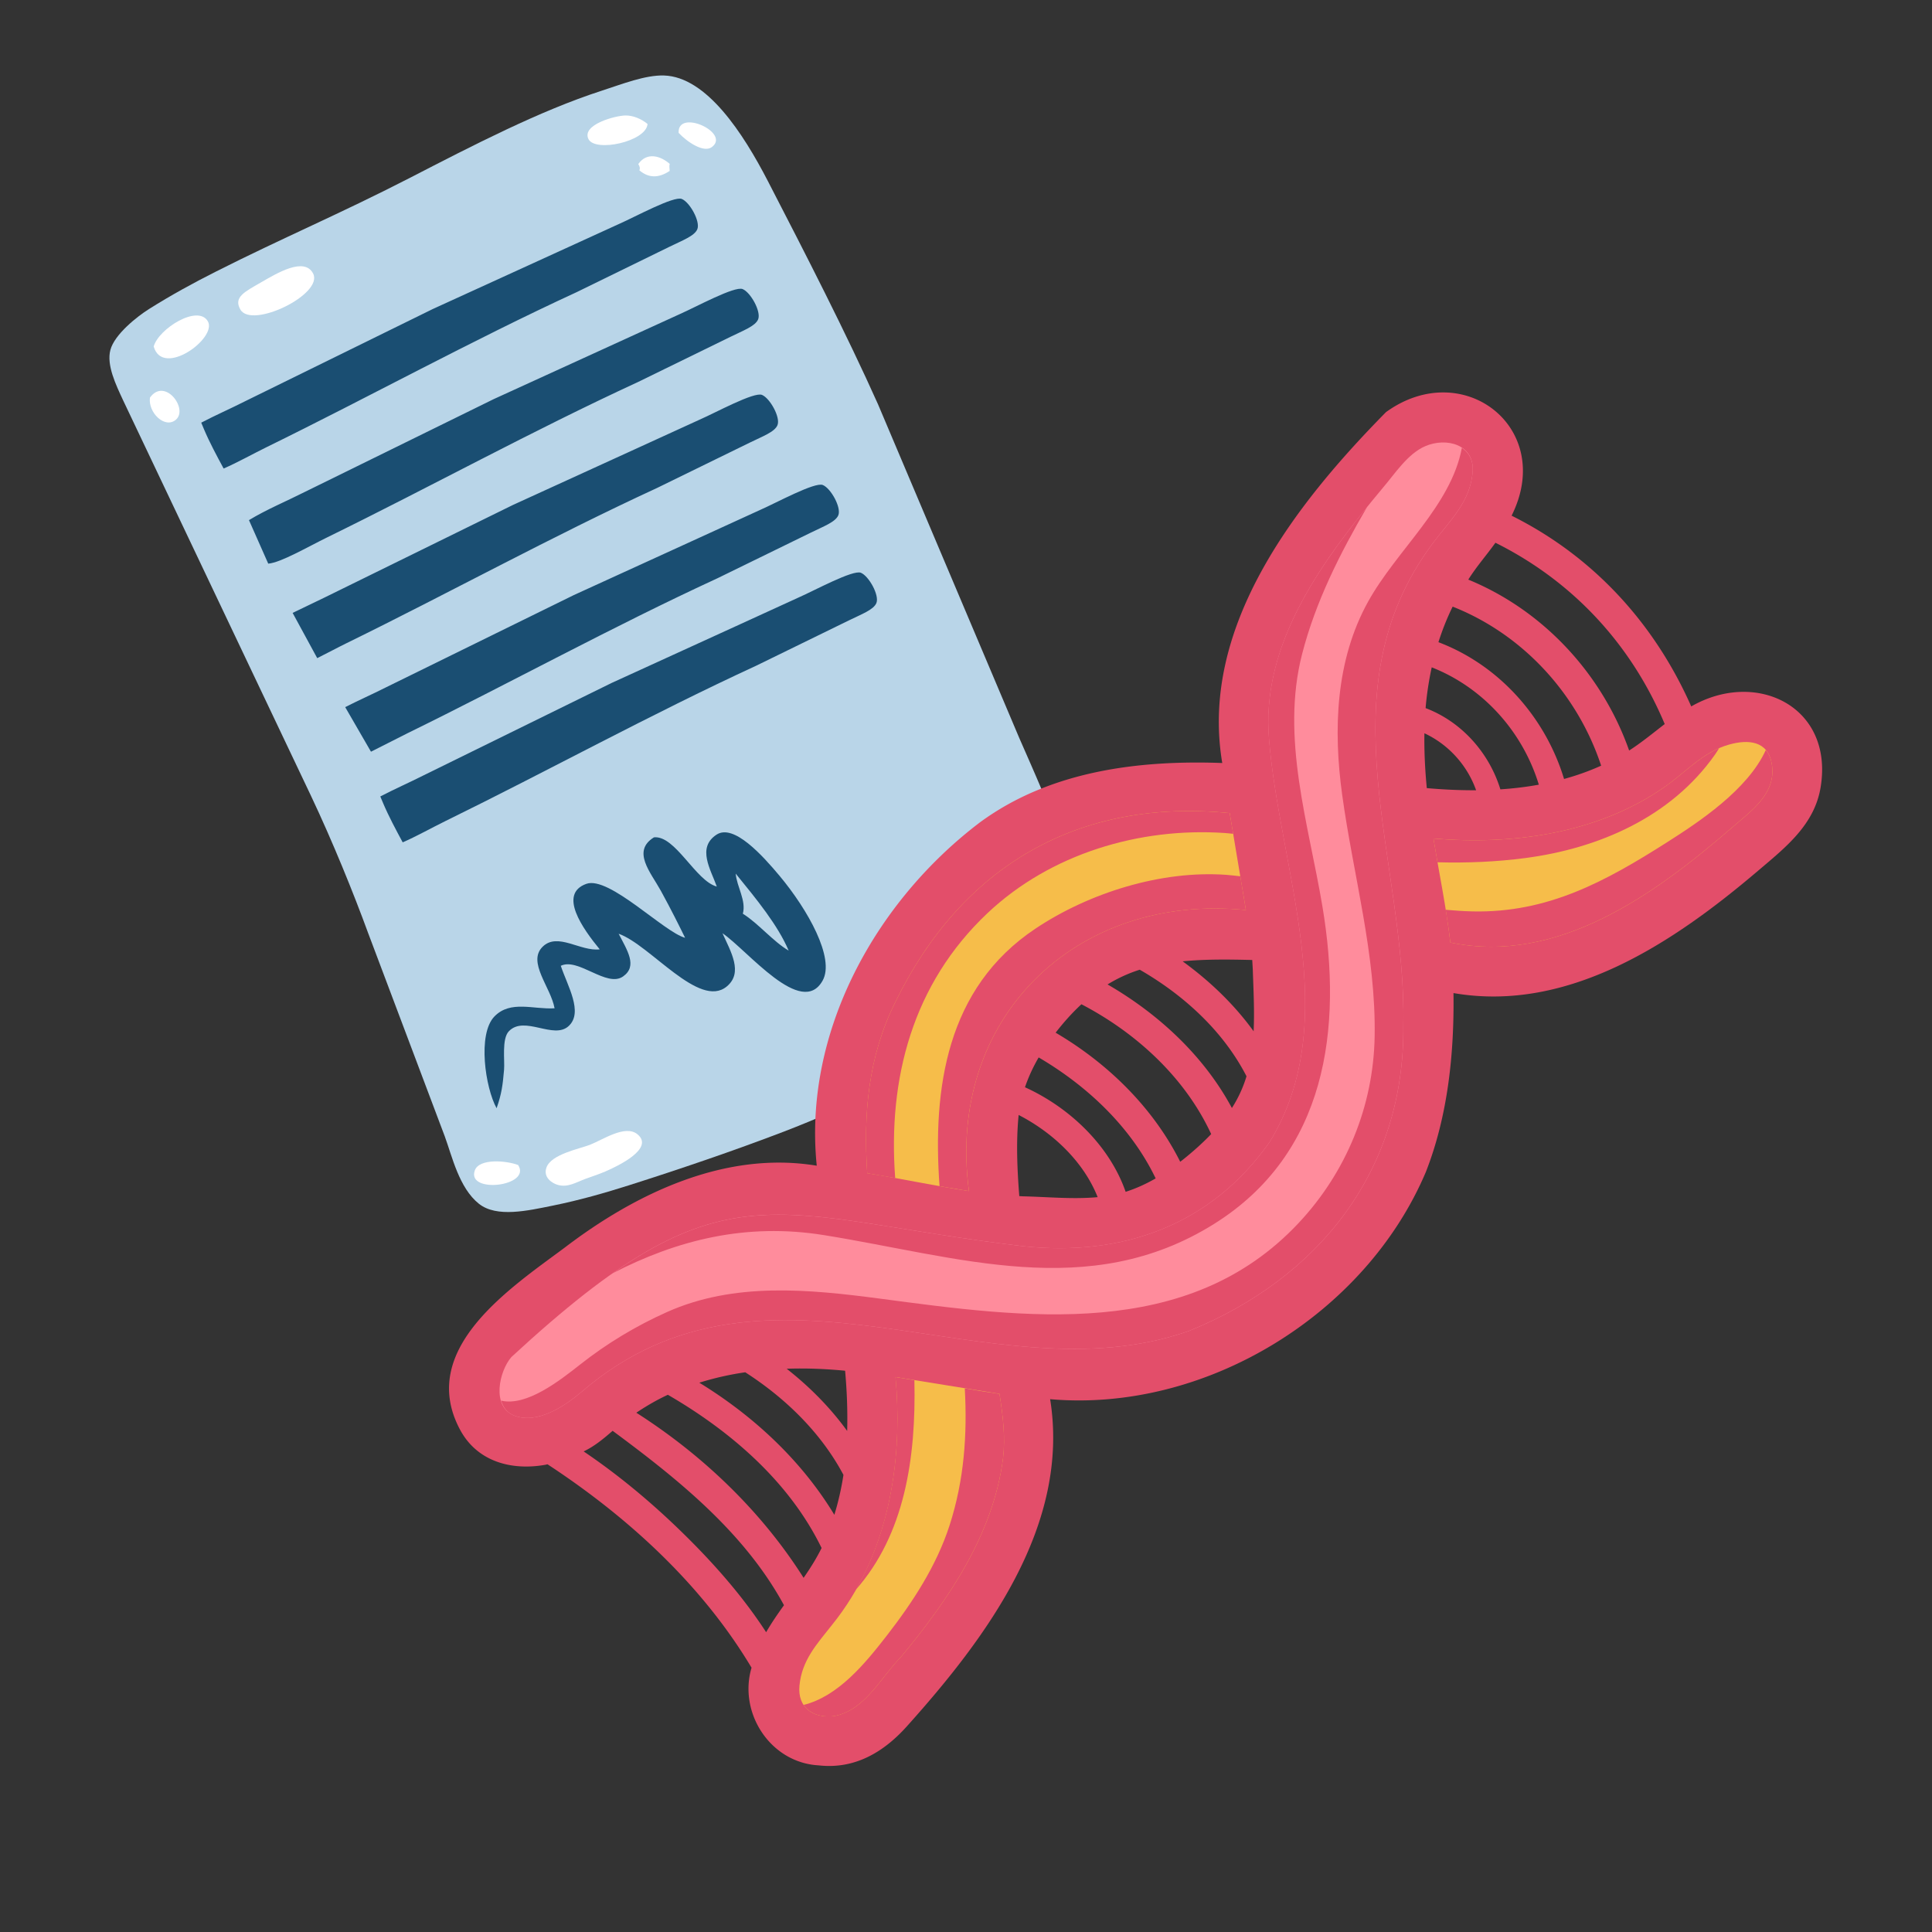
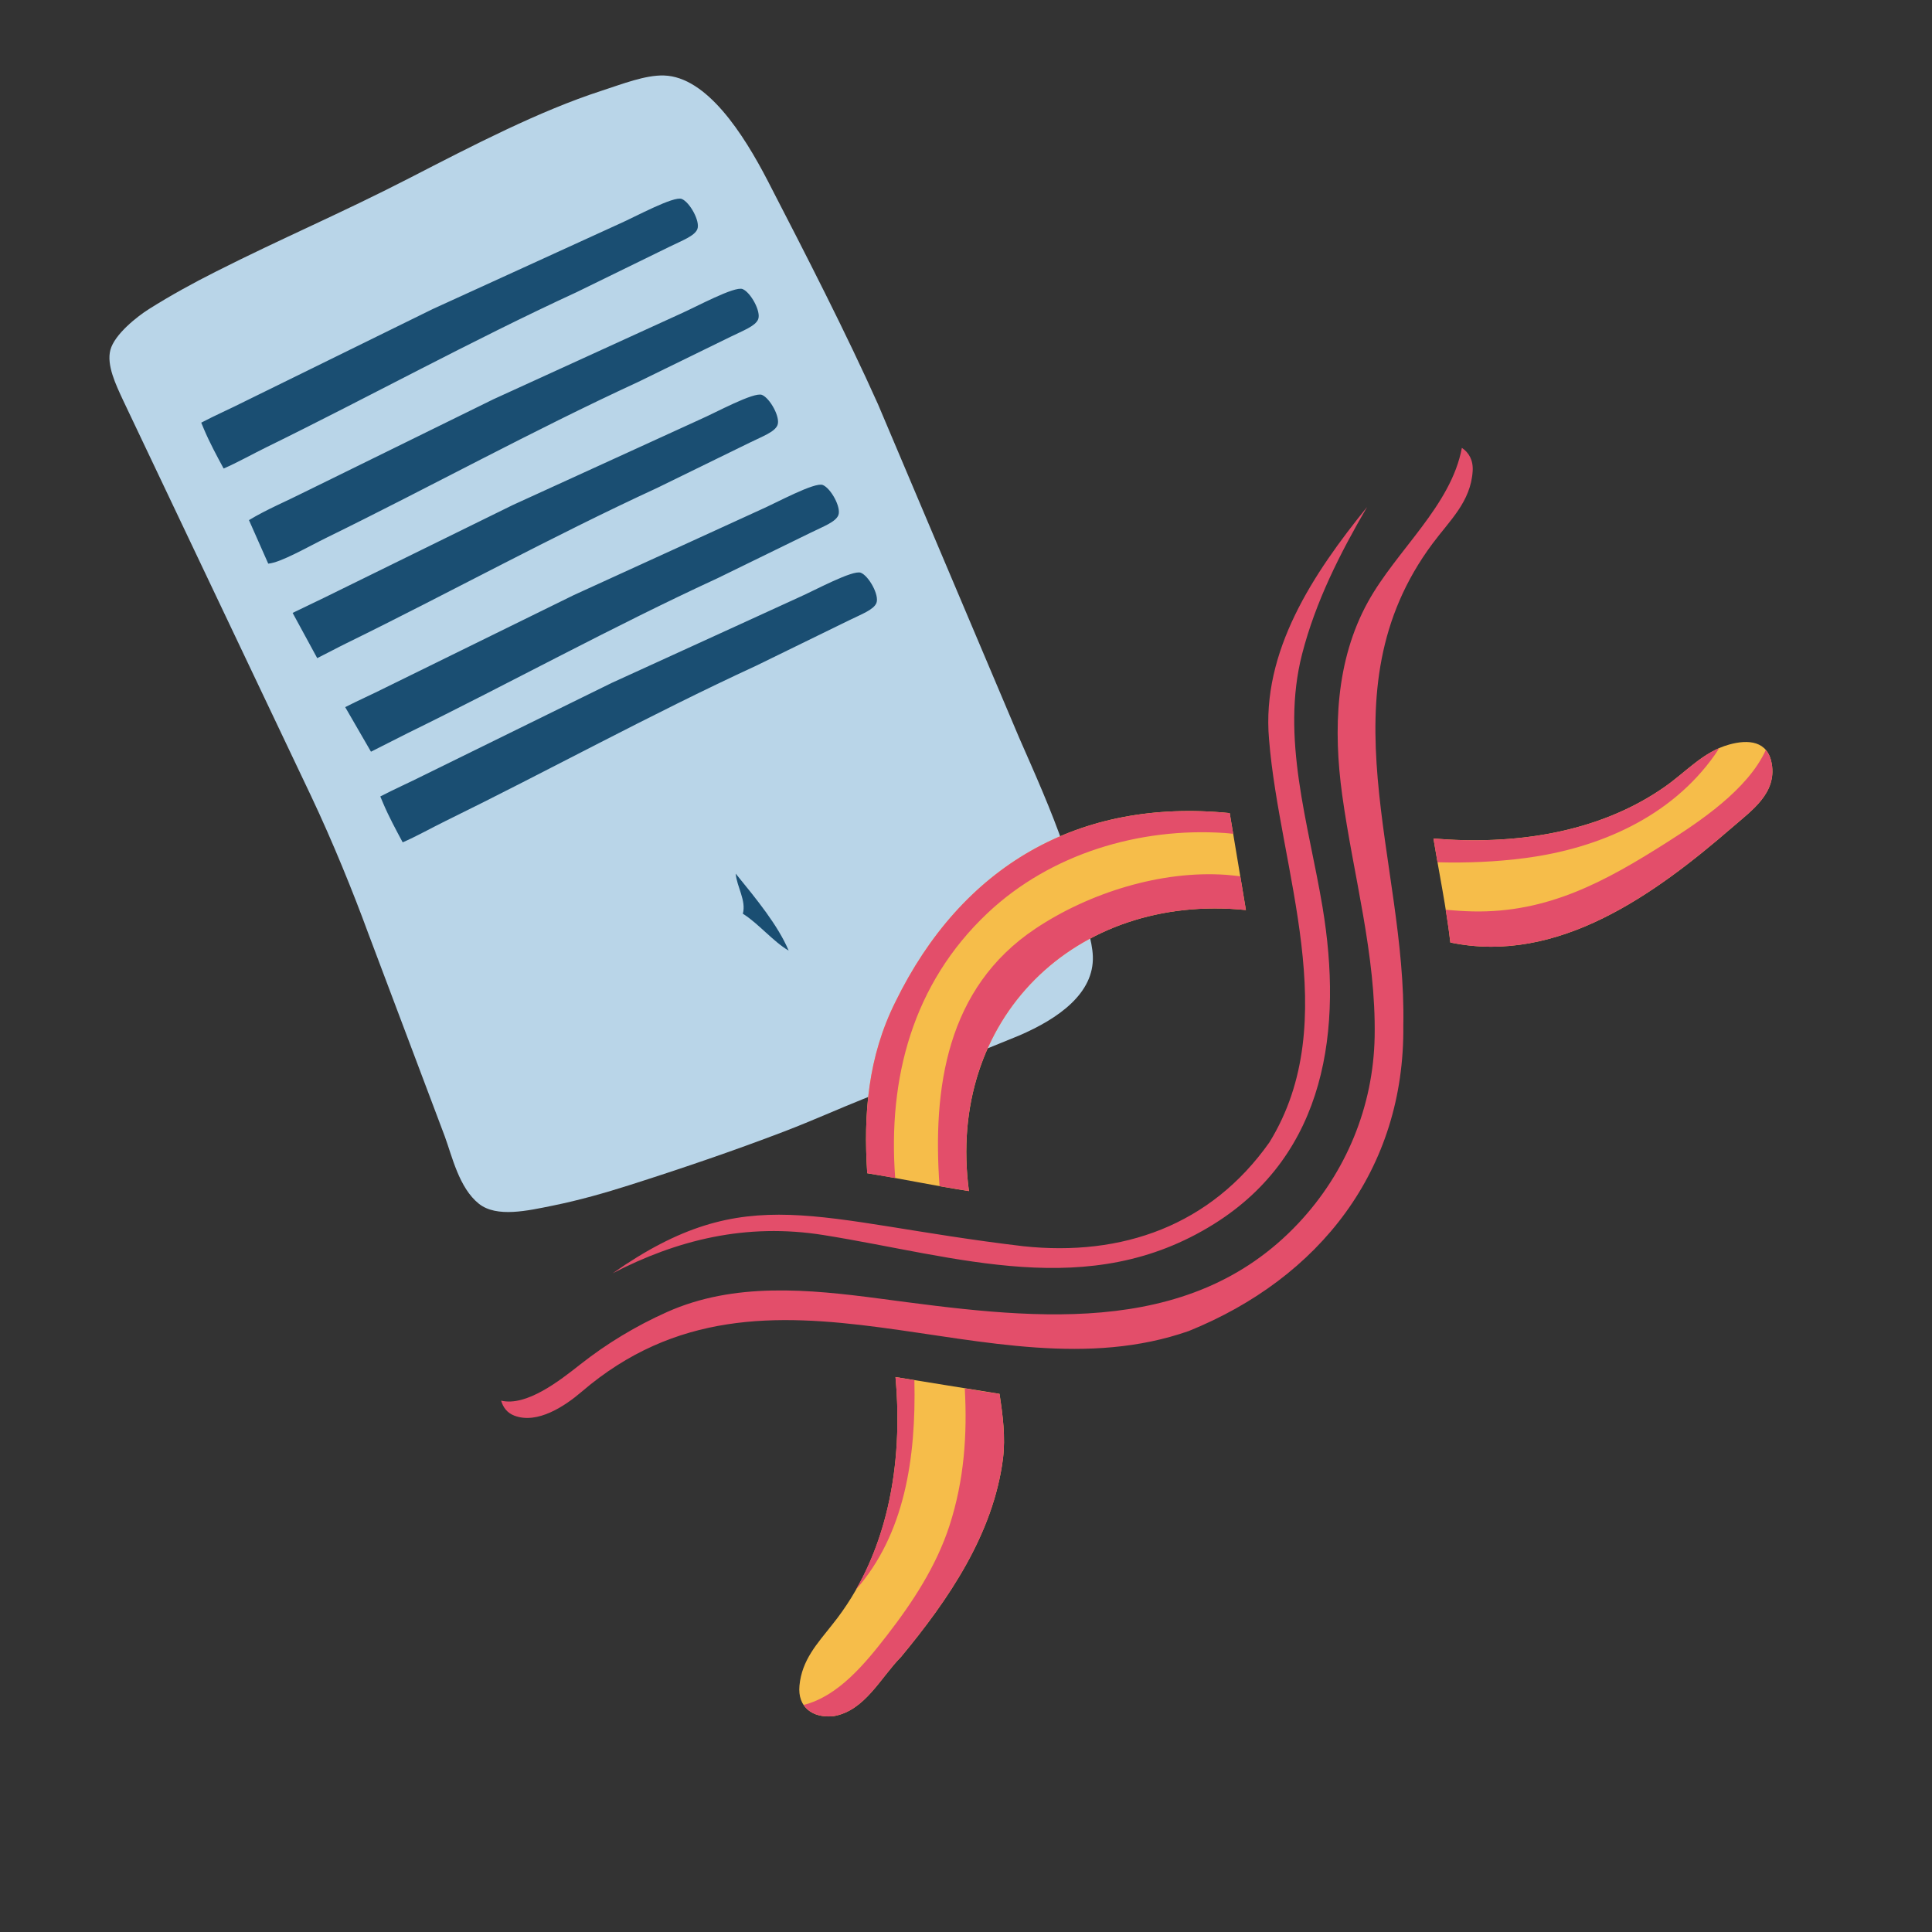
<svg xmlns="http://www.w3.org/2000/svg" width="512" height="512" fill="none">
  <rect width="100%" height="100%" fill="#333333" stroke="none" />
  <g clip-path="url(#A)">
    <g fill-rule="evenodd">
      <path d="M39.467 81.909c-3.038 1.91-9.125 6.677-10.217 10.839-1.059 4.013 1.459 9.212 3.367 13.325l49.754 104.74c5.837 12.322 11.307 25.863 15.133 36.304l20.353 53.997c1.958 5.318 3.792 13.704 9.063 17.9 4.714 3.744 12.961 1.824 19.52.499 7.383-1.498 14.089-3.451 20.245-5.4 13.407-4.262 27.683-9.111 41.015-14.213 8.148-3.125 14.717-6.135 20.931-8.597l41.421-16.863c10.5-4.512 19.916-11.228 19.563-21.03-.156-4.162-1.975-9.245-3.408-14.314-1.38-4.848-2.621-9.917-4.171-14.42-3.447-10.032-7.877-19.873-11.972-29.219l-37.355-88.256c-8.355-18.687-19.213-39.856-29.238-59.258-6.507-12.58-16.201-27.581-27.498-27.936-4.947-.156-11.007 2.244-16.534 4.039-16.527 5.352-34.141 14.501-50.937 23.152-18.26 9.394-33.769 15.917-51.393 24.831-5.956 3.01-11.767 6.179-17.642 9.88z" fill="#b9d5e8" />
      <g fill="#1a4e72">
        <path d="M54.053 113.741l-.723-1.733c3.746-1.963 7.721-3.696 11.451-5.588l49.879-24.51 33.013-15.077 16.506-7.541c4.234-1.862 14.4-7.426 16.503-6.566 2.129.864 4.961 5.976 4.114 8.021-.751 1.805-3.941 2.957-7.349 4.632L152.85 77.408c-28.059 12.932-55.074 27.808-82.207 41.094-3.54 1.733-7.887 4.167-11.379 5.66-1.844-3.422-3.692-6.839-5.211-10.421zm11.926 24.098c4.654-2.827 10.008-5.045 14.924-7.531l49.881-24.51 33.006-15.082 16.503-7.541c4.236-1.867 14.413-7.426 16.51-6.566 2.126.869 4.959 5.976 4.109 8.026-.751 1.8-3.936 2.952-7.342 4.632l-24.601 12.024c-28.064 12.937-55.07 27.808-82.203 41.09-5.268 2.578-12.315 6.706-15.68 6.994l-5.107-11.536zm11.572 24.588 8.477-4.085 49.881-24.51 33.011-15.082 16.496-7.541c4.246-1.853 14.408-7.416 16.517-6.557 2.124.869 4.956 5.981 4.102 8.026-.746 1.805-3.936 2.952-7.339 4.623l-24.599 12.029c-28.059 12.937-55.075 27.808-82.208 41.094-2.412 1.176-5.191 2.688-7.822 3.989l-6.516-11.986zm13.931 24.97c3.509-1.795 7.195-3.418 10.673-5.175l49.876-24.5 33.008-15.082 16.498-7.546c4.243-1.858 14.413-7.426 16.515-6.562 2.136.864 4.961 5.976 4.109 8.021-.746 1.795-3.943 2.952-7.349 4.632l-24.603 12.024c-28.052 12.932-55.068 27.808-82.196 41.094l-9.701 4.906-6.83-11.812zm10.031 25.406-.732-1.733c3.746-1.954 7.721-3.696 11.46-5.587l49.874-24.505 33.013-15.082 16.501-7.551c4.239-1.858 14.405-7.411 16.513-6.557 2.121.869 4.961 5.981 4.109 8.031-.754 1.8-3.946 2.947-7.347 4.622l-24.603 12.025c-28.062 12.932-55.077 27.812-82.203 41.094-3.54 1.733-7.887 4.167-11.379 5.669-1.841-3.428-3.689-6.85-5.206-10.426z" />
      </g>
      <g fill="#fff">
-         <path d="M171.609 32.851c-1.683-1.385-3.859-2.266-5.83-2.249-2.7.022-11.71 2.436-9.828 6.259 1.749 3.557 15.298.695 15.658-4.01zm8.227 2.348c2.292 2.458 6.655 5.373 8.806 3.784 5.088-3.777-9.077-10.286-8.806-3.784zm-10.685 8.276c.372.595.542 1.157.283 1.651 2.367 2.035 5.026 2.174 8.031.173.002-.629-.173-1.277.015-1.872-2.345-2.065-6.006-3.269-8.329.048zM40.73 91.819c2.383 8.4 16.911-2.227 14.357-6.663-2.611-4.545-13.017 1.916-14.357 6.663zm28.55-17.046c-4.4 2.549-7.495 3.965-5.566 7.277 3.015 5.194 22.165-4.109 19.246-9.6-2.342-4.417-9.576-.044-13.68 2.323zm-29.54 30.59c-.547 3.975 3.946 8.348 6.862 5.876 3.386-2.885-2.926-11.324-6.862-5.876zm97.571 203.381c3.663 5.664-13.712 7.699-11.484 1.435 1.154-3.269 8.421-2.611 11.484-1.435zm10.527 5.269c-1.38-.379-3.991-1.91-3.017-4.618 1.274-3.528 8.686-4.915 11.523-6.014 3.442-1.339 9.331-5.419 12.572-2.799 4.613 3.754-5.095 8.41-8.499 9.874-1.812.778-3.662 1.358-5.223 1.939-2.675.999-4.706 2.348-7.356 1.618z" />
-       </g>
-       <path d="M158.931 251.586c-5.11.629-11.188-4.618-15.148-.672-4.099 4.08 2.177 10.675 3.185 16.292-5.578.36-11.648-2.208-15.916 2.141-4.587 4.68-2.425 18.999.552 24.346 1.374-3.946 1.621-6.187 1.976-10.191.221-2.405-.656-8.194 1.269-10.205 4.162-4.33 11.922 2.357 15.899-1.426 3.85-3.658-.333-10.551-2.134-15.922 4.618-2.266 12.178 5.885 16.517 2.813 3.893-2.755 1.098-6.869-1.175-11.305 8.355 2.933 21.337 19.979 28.621 13.988 4.472-3.667 1.076-9.265-1.113-14.127 6.691 4.56 20.978 22.57 26.549 12.538 3.291-5.924-3.913-18.764-11.416-27.745-4.503-5.381-12.161-13.901-16.702-10.921-5.287 3.456-1.519 9.288.065 13.757-5.607-1.474-11.004-13.642-16.656-13.042-5.94 3.677-.862 9.269 1.819 14.146 2.722 4.944 5.007 9.562 6.435 12.476-5.597-1.498-20.135-16.436-26.153-14.305-7.539 2.68-.996 11.844 3.526 17.364zm50.073.331c-4.063-2.347-8.076-7.248-12.142-9.773.938-3.509-1.584-7.085-1.896-10.628 5.551 6.822 11.162 13.643 14.038 20.401z" fill="#1a4e72" />
+         </g>
+       <path d="M158.931 251.586zm50.073.331c-4.063-2.347-8.076-7.248-12.142-9.773.938-3.509-1.584-7.085-1.896-10.628 5.551 6.822 11.162 13.643 14.038 20.401z" fill="#1a4e72" />
    </g>
-     <path d="M448.197 187.211c-9.717-21.969-25.935-39.759-47.606-50.552 11.618-23.234-12.864-42.216-33.279-27.448-23.862 24.213-49.504 56.842-43.4 92.994-22.394-.814-45.694 2.136-64.194 15.713-27.738 21.021-46.891 55.656-43.269 91.007-24.203-4.015-47.894 7.279-66.753 21.673-14.515 10.804-39.164 26.968-27.783 48.274 4.541 8.502 13.672 10.919 22.65 9.306.18-.035.359-.092.537-.124 21.327 13.982 40.905 31.876 54.07 53.907-3.553 11.943 4.959 25.193 17.827 25.884 9.562 1.073 17.231-3.523 23.391-10.416 21.095-23.514 43.266-53.249 37.908-86.63 41.104 3.594 83.546-22.36 99.581-60.236 5.847-14.921 7.52-31.421 7.312-47.387 30.564 5.292 58.455-13.488 80.677-32.382 7.39-6.281 15.125-12.292 16.664-22.45 3.283-21.118-17.091-31.04-34.333-21.133zM203.035 432.555c-6.33-9.745-14.164-18.572-22.454-26.645-7.983-7.781-16.646-15.014-25.909-21.27 2.871-1.356 5.312-3.394 7.681-5.46 17.225 12.751 34.892 26.852 45.409 46.217-1.689 2.348-3.322 4.718-4.727 7.158zm9.928-14.411c-11.175-17.669-26.758-32.539-44.329-43.759 2.693-1.807 5.473-3.412 8.357-4.753 16.658 9.656 32.174 23.022 40.739 40.603-1.334 2.719-2.981 5.333-4.767 7.909zm8.15-16.699c-8.73-14.434-21.463-26.242-35.789-35.017a78.56 78.56.0 0 1 12.177-2.759c10.606 6.818 20.06 15.975 26.022 27.191a74.72 74.72.0 0 1-2.41 10.585zm-12.637-38.71c5.161-.187 10.345.03 15.485.525.476 5.286.691 10.63.548 15.956-4.527-6.244-9.958-11.709-16.033-16.481zm62.675-45.695c-.34-.011-.689-.043-1.029-.057-.559-7.17-.872-14.443-.172-21.502 9.025 4.637 17.201 12.338 20.942 21.776-6.532.607-13.216-.067-19.741-.217zm27.155-1.197c-4.27-12.266-14.874-22.36-26.677-27.708.92-2.707 2.144-5.356 3.626-7.904 12.893 7.56 24.475 18.459 31.006 32.06-2.529 1.454-5.181 2.67-7.955 3.552zm14.987-8.364c-.172.136-.353.263-.528.397-7.192-14.366-19.212-26.1-33.013-34.203 2.109-2.718 4.372-5.263 6.836-7.533 14.509 7.561 27.467 19.417 34.386 34.405-2.364 2.468-4.961 4.766-7.681 6.934zm13.173-13.843c-7.428-13.83-19.443-24.934-32.951-32.749 2.629-1.614 5.462-2.932 8.529-3.903 11.61 6.678 22.112 16.216 28.293 28.241a33.61 33.61.0 0 1-3.871 8.411zm5.756-20.338c-5.182-7.168-11.645-13.325-18.808-18.535 6.104-.601 12.311-.502 18.439-.355l.144 2.411c.172 5.405.488 10.98.225 16.479zm45.894-64.437c-.464-4.835-.715-9.692-.632-14.534 6.324 2.932 11.342 8.432 13.697 15.098-4.357.027-8.725-.183-13.065-.564zm19.497.325c-2.965-9.673-10.279-17.926-19.814-21.527.302-3.63.85-7.235 1.621-10.808 13.667 5.373 24.125 17.091 28.386 31.098-3.36.61-6.765 1.012-10.193 1.237zm16.878-2.75c-4.957-16.359-17.227-30.165-33.292-36.248 1.023-3.234 2.275-6.384 3.767-9.426 18.64 7.367 33.091 23.172 39.351 42.148-3.197 1.446-6.483 2.603-9.826 3.526zm17.246-7.539c-7.137-20.258-22.704-37.113-42.622-45.294 2.117-3.407 4.944-6.606 7.186-9.771 20.511 10.219 36.006 26.936 44.865 48.053-3.086 2.366-6.09 4.87-9.429 7.012z" fill="#e34e6a" />
    <g fill="#f6bd4a">
      <path d="M265.799 386.565c-2.565 19.971-14.457 37.398-27.03 52.542-5.467 5.548-9.545 14.232-17.82 15.684-5.579.61-9.626-2.353-9.084-8.077.638-6.801 4.67-11.072 8.67-16.147 14.781-18.318 18.883-42.658 16.781-65.637l27.565 4.453c.876 5.704 1.617 11.407.918 17.182zm192.404-189.24c5.126-1.434 10.298-1.022 11.335 5.091 1.32 7.805-5.269 12.323-10.466 16.84-20.451 17.686-46.191 36.458-74.719 30.515-1.052-9.218-2.969-18.307-4.474-27.557 21.097 1.76 43.462-1.283 61.163-13.601 5.76-3.988 10.232-9.342 17.161-11.288zM237.29 265.523c17.623-36.036 48.525-54.047 88.598-50.045l4.292 25.689c-45.277-4.578-79.476 28.956-73.397 74.479-9.021-1.365-18.001-3.316-26.958-4.726-1.022-15.734.203-30.844 7.465-45.397z" />
    </g>
-     <path d="M135.53 359.626c56.896-52.536 67.875-37.406 135.624-29.368 26.205 2.808 49.688-5.467 65.262-27.531 19.892-32.288 2.665-72.277-.104-106.825-2.245-25.64 14.616-47.995 30.201-66.674 3.188-3.724 6.548-8.999 11.21-10.993 5.656-2.421 12.986-.389 12.555 6.6-.504 8.162-6.128 13.133-10.681 19.288-29.279 39.398-6.782 84.063-7.7 127.638.433 38.145-22.169 66.948-56.85 80.974-53.112 18.583-111.344-26.505-160.927 16.119-4.368 3.735-11.665 8.655-17.811 6.309s-4.036-11.817-.779-15.537z" fill="#ff8c9c" />
    <g fill="#e34e6a">
      <path d="M132.801 371.18c.516 1.757 1.564 3.243 3.504 3.981 6.147 2.346 13.444-2.574 17.812-6.309 49.583-42.624 107.815 2.463 160.926-16.12 34.682-14.026 57.284-42.828 56.85-80.974.919-43.574-21.577-88.239 7.701-127.637 4.553-6.156 10.177-11.127 10.68-19.289.181-2.916-1.028-4.918-2.865-6.144-2.844 15.343-17.285 27.082-24.87 40.796-8.619 15.58-9.222 33.887-6.846 51.157 2.943 21.392 8.995 42.35 8.604 64.096-.334 18.474-7.558 35.941-20.147 49.374-29.421 31.391-72.775 25.086-110.963 20.039-18.841-2.488-38.58-4.429-56.434 3.558-8.232 3.684-15.958 8.341-23.045 13.931-5.423 4.28-14.195 11.141-20.907 9.541zm29.578-33.76c17.051-8.812 35.315-13.407 55.885-10.115 35.607 5.699 70.29 17.78 103.424-2.916 29.867-18.655 34.193-51.749 28.783-84.084-3.694-22.09-11.119-44.741-5.397-66.988 3.558-13.831 10.009-26.611 17.213-38.95-14.239 17.601-28.025 38.204-25.98 61.535 2.769 34.548 19.996 74.536.104 106.825-15.574 22.064-39.056 30.339-65.261 27.531-55.551-6.59-72.946-17.921-108.771 7.162zm111.995-91.301c-23.555 15.726-27.251 42.295-25.387 68.23l7.79 1.303c-6.079-45.524 28.12-79.057 73.397-74.479l-1.477-8.95c-1.241-.125-2.476-.293-3.724-.382-17.238-1.236-36.342 4.754-50.599 14.278zm-18.695 121.815c.676 12.155-.138 24.251-4.041 36.324-3.458 10.695-9.738 20.307-16.572 29.119-5.796 7.473-12.908 16.163-22.105 18.447 1.524 2.294 4.44 3.361 7.988 2.974 8.274-1.452 12.353-10.136 17.82-15.684 12.572-15.144 24.464-32.571 27.03-52.542.699-5.775-.043-11.478-.919-17.182-3.073-.425-6.138-.95-9.201-1.456zm213.856-165.518c-.27-1.586-.825-2.774-1.58-3.658-4.784 10.544-17.739 19.095-26.169 24.453-16.298 10.362-31.601 18.777-51.577 18.318-2.374-.054-4.733-.226-7.084-.428.464 2.885.895 5.773 1.224 8.671 28.529 5.942 54.268-12.83 74.719-30.516 5.198-4.517 11.787-9.035 10.467-16.84zM242.323 365.761l-5.012-.827c1.766 19.278-.867 39.5-10.483 56.335 12.919-14.659 15.965-34.855 15.495-55.508zm161.863-138.363c19.548-2.561 38.677-10.891 50.287-27.395.422-.6.767-1.167 1.133-1.745-5.522 2.397-9.563 6.891-14.568 10.359-17.701 12.318-40.066 15.361-61.163 13.601l1.08 6.296c7.736.204 15.477-.102 23.231-1.116zm-166.9 38.129c-7.263 14.553-8.487 29.663-7.464 45.398l7.413 1.267c-1.979-26.435 4.638-51.496 24.469-70.207 16.678-15.735 40.274-22.757 62.85-21.231.755.051 1.508.144 2.257.218l-.926-5.49c-40.074-4.001-70.976 14.01-88.599 50.045z" />
    </g>
  </g>
  <defs>
    <clipPath id="A">
      <path fill="#fff" d="M0 0h512v512H0z" />
    </clipPath>
  </defs>
</svg>